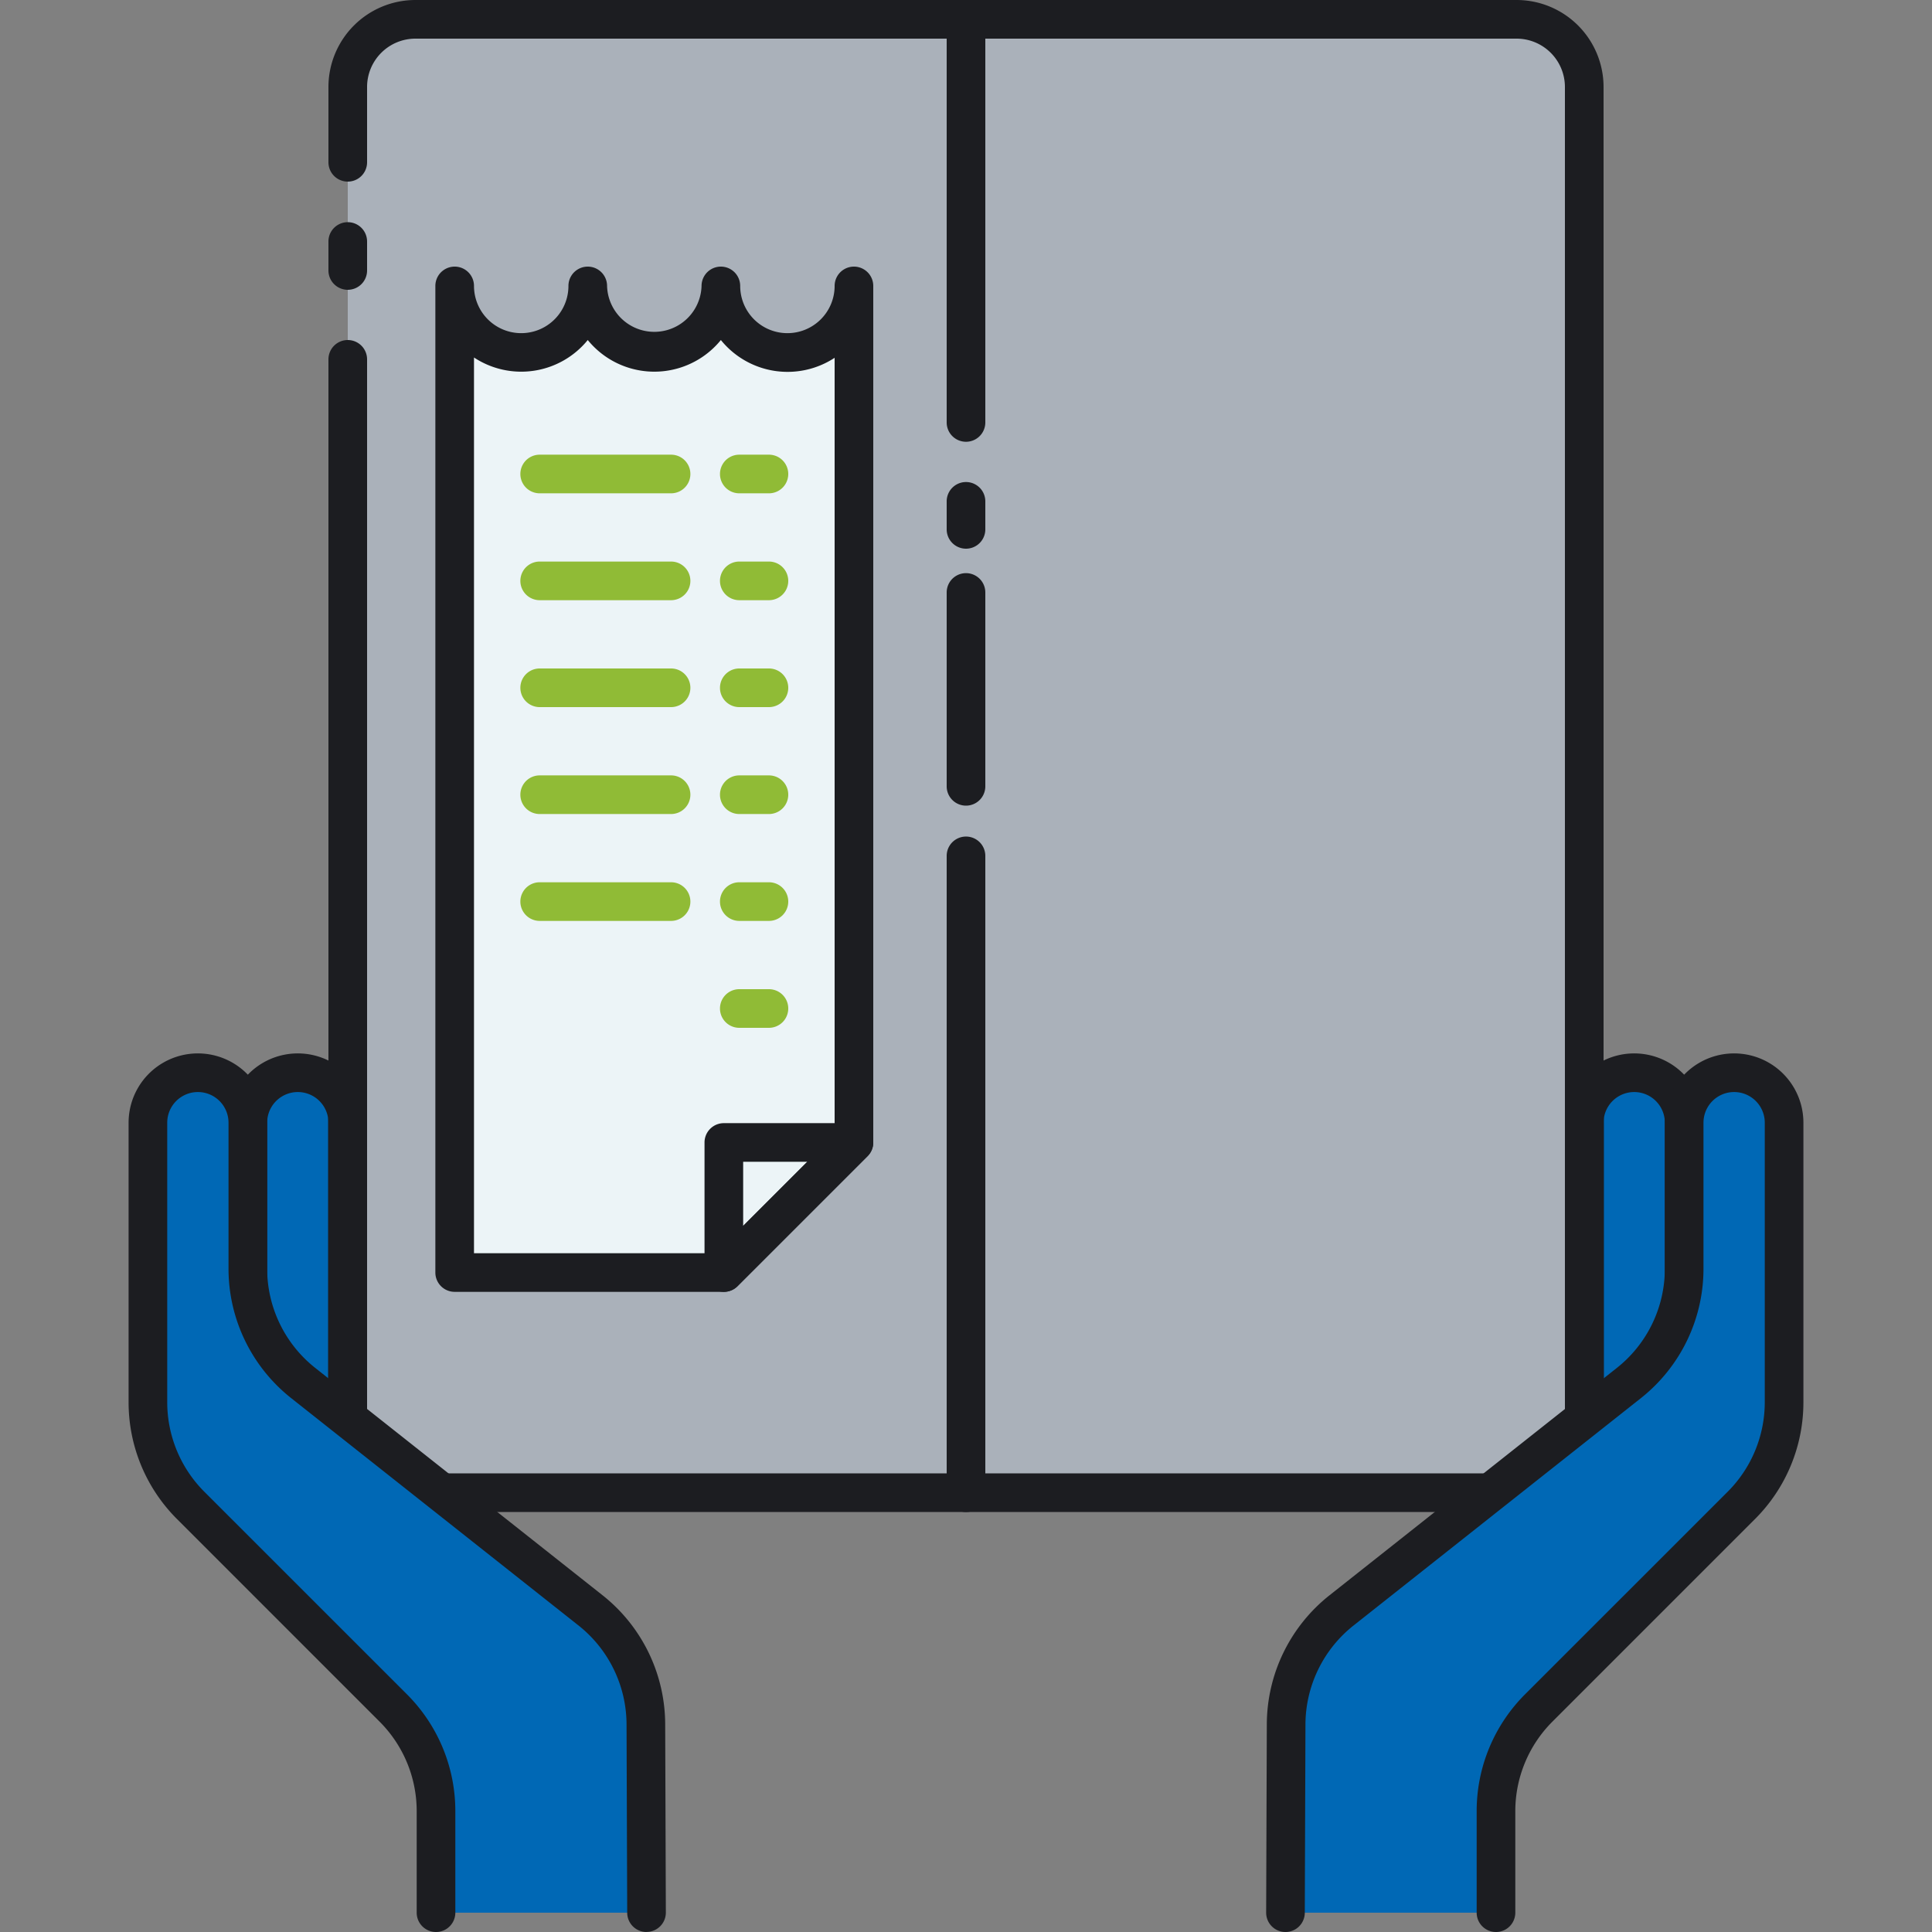
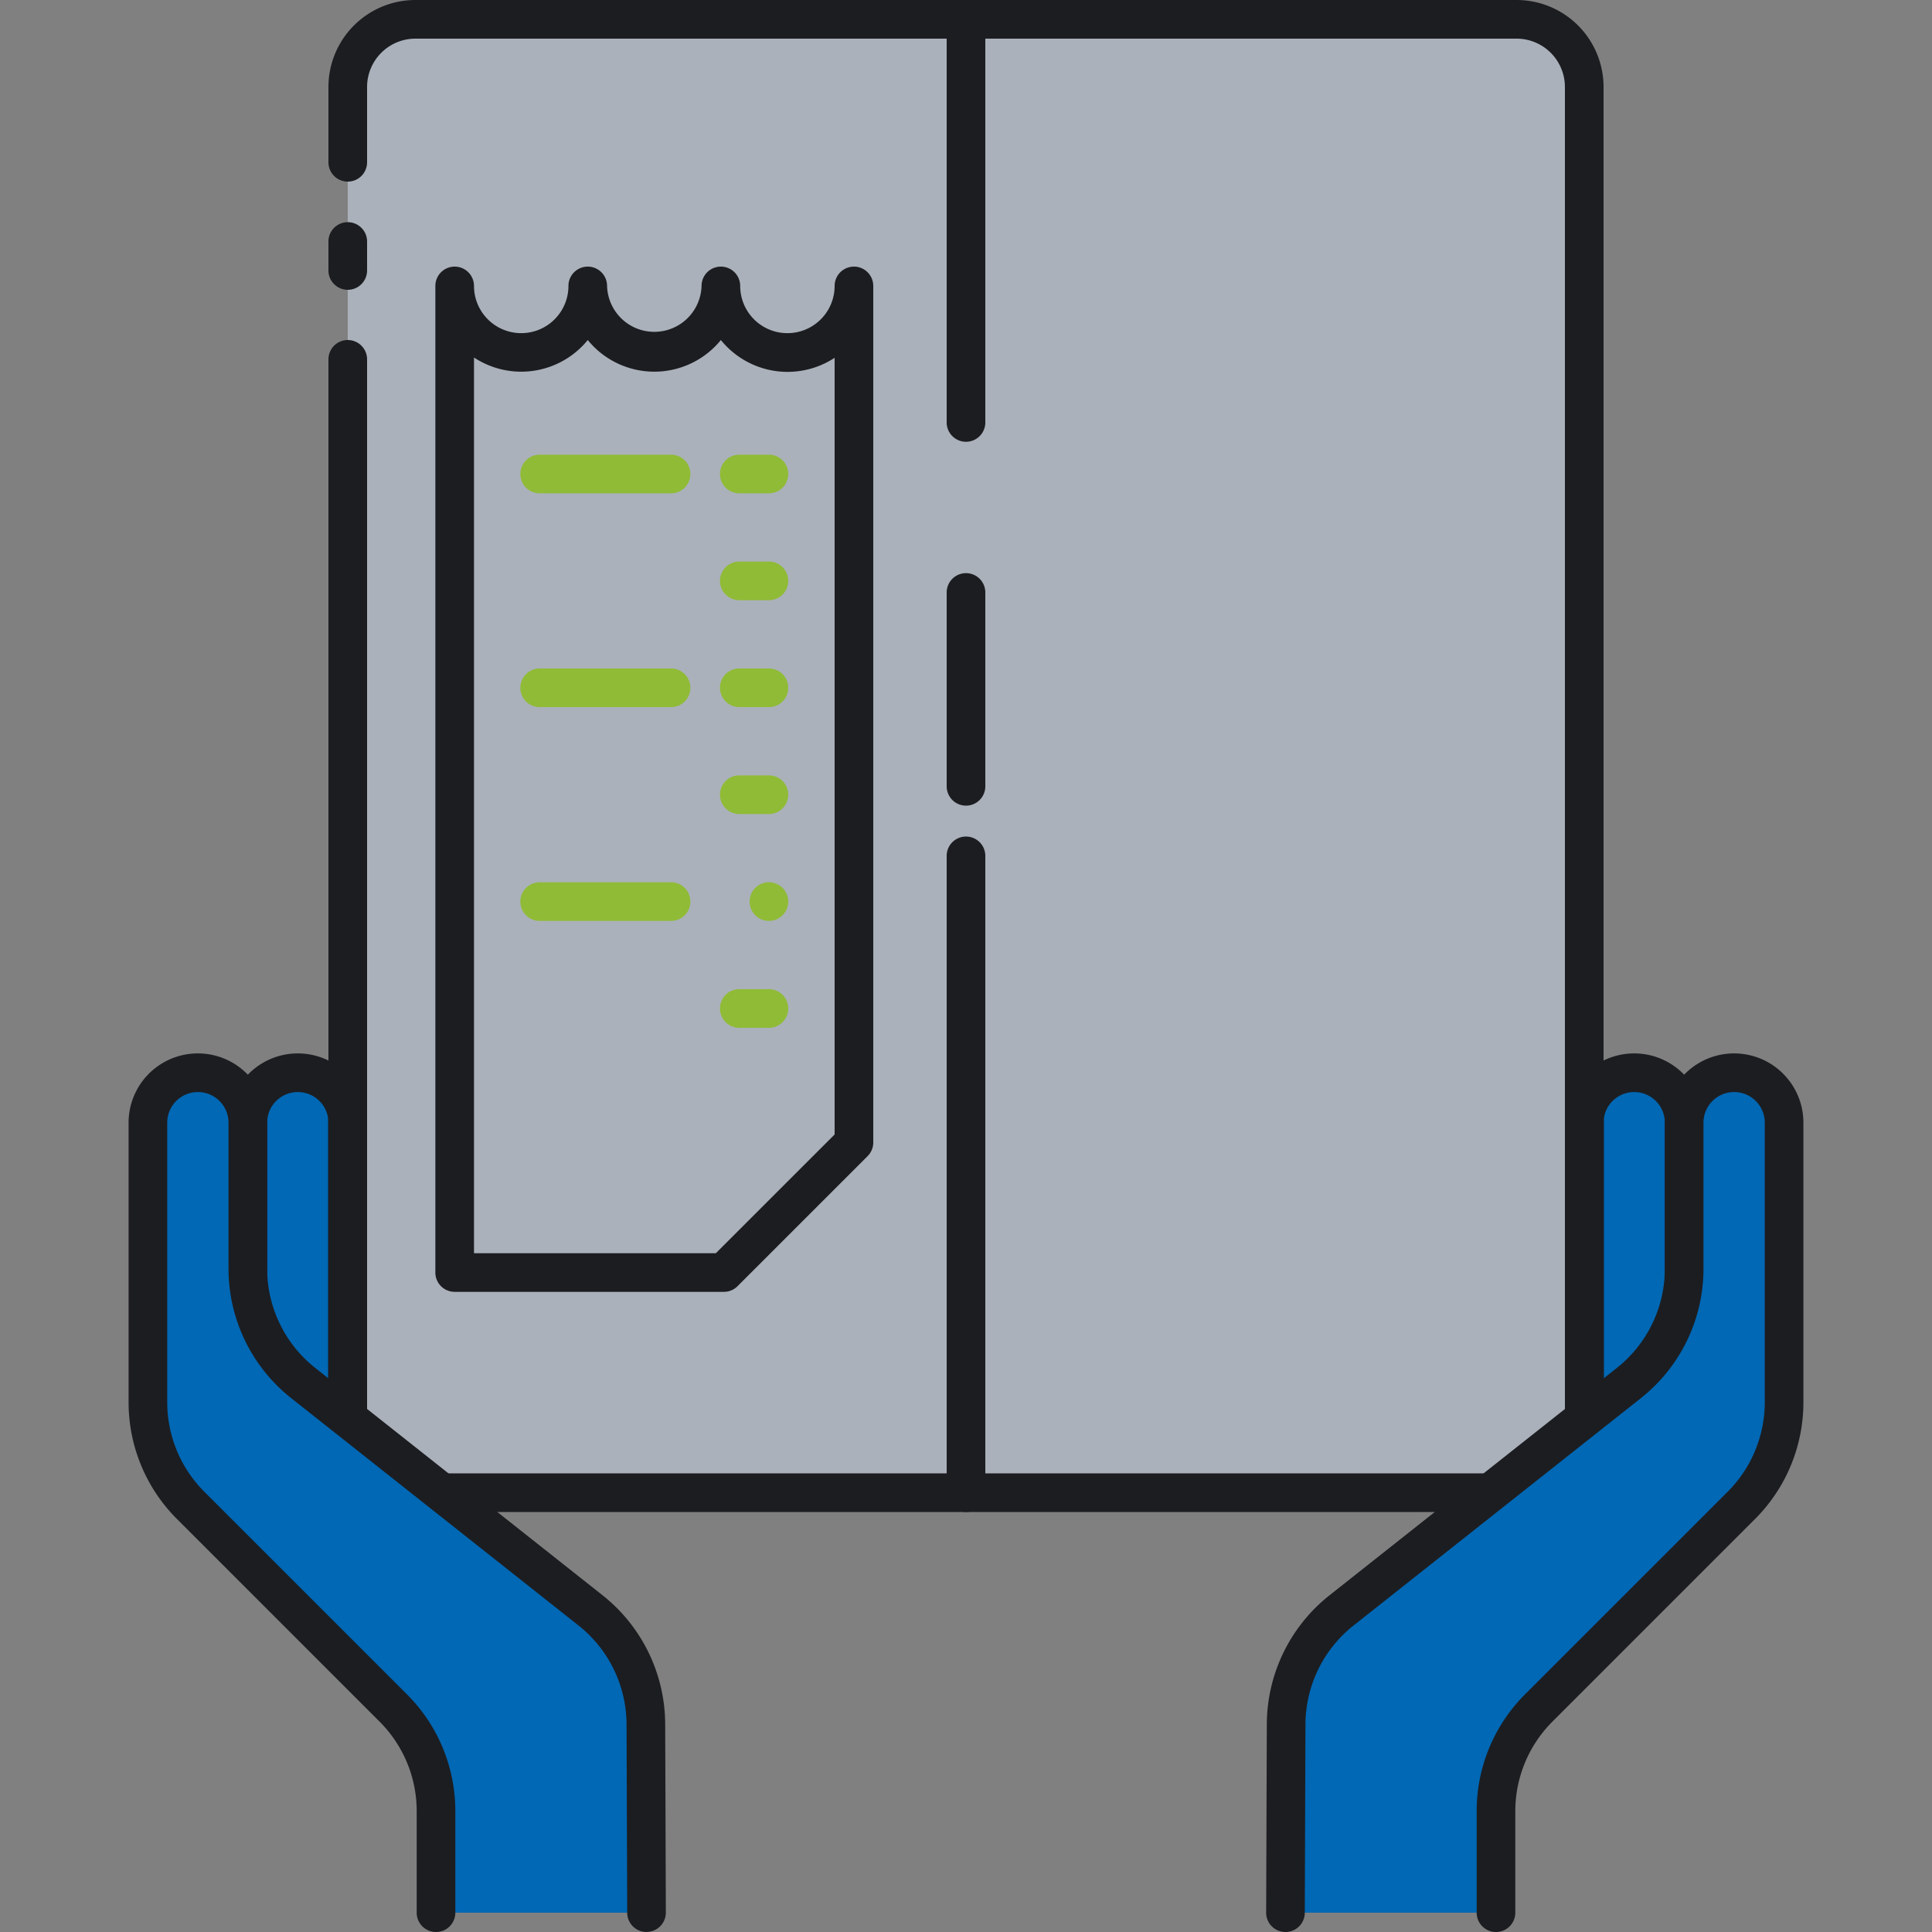
<svg xmlns="http://www.w3.org/2000/svg" id="Layer_1" data-name="Layer 1" viewBox="0 0 500 500">
  <rect x="0" y="0" width="500" height="500" fill="#808080" stroke="none" />
  <defs>
    <style>.cls-1{fill:#0068b5;}.cls-2{fill:#fddf7f;}.cls-3{fill:#1c1d21;}.cls-4{fill:#aab1ba;}.cls-5{fill:#ecf4f7;}.cls-6{fill:#90bb36;}</style>
  </defs>
  <path class="cls-1" d="M422.93,277.63h0A12.91,12.91,0,0,0,410,290.54h0v76.51h25.86V290.55a12.91,12.91,0,0,0-12.92-12.92Z" />
  <path class="cls-2" d="M397.16,277.63a12.91,12.91,0,0,0-12.93,12.91h0v96.9l25.86-2.12V290.55a12.91,12.91,0,0,0-12.92-12.92Z" />
  <path class="cls-1" d="M90,367.06V290.55a12.91,12.91,0,0,0-12.92-12.92h0a12.91,12.91,0,0,0-12.93,12.91h0v76.51Z" />
  <path class="cls-2" d="M89.91,387.45v-96.9a12.91,12.91,0,0,1,12.92-12.92h0a12.91,12.91,0,0,1,12.93,12.91h0v96.9Z" />
  <path class="cls-3" d="M435.86,372.06H410a5,5,0,0,1-5-5V290.55a17.93,17.93,0,0,1,35.86,0v76.51A5,5,0,0,1,435.86,372.06Zm-20.86-10h15.86V290.55a7.93,7.93,0,0,0-15.86,0Z" />
  <path class="cls-3" d="M384.23,392.45a5,5,0,0,1-5-5v-96.9a17.93,17.93,0,1,1,35.86,0v94.78a5,5,0,0,1-4.59,5l-25.86,2.11Zm25.86-7.12Zm-12.93-102.7a7.93,7.93,0,0,0-7.93,7.92V382l15.86-1.29V290.55a7.93,7.93,0,0,0-7.93-7.92Z" />
  <path class="cls-3" d="M90,372.06H64.14a5,5,0,0,1-5-5V290.55a17.93,17.93,0,0,1,35.86,0v76.51A5,5,0,0,1,90,372.06Zm-20.86-10H85V290.55a7.93,7.93,0,0,0-15.86,0Z" />
  <path class="cls-3" d="M115.77,392.45H89.91a5,5,0,0,1-5-5v-96.9a17.93,17.93,0,0,1,35.86,0v96.9a5,5,0,0,1-5,5Zm-20.86-10h15.86v-91.9a7.93,7.93,0,1,0-15.86,0Z" />
  <rect class="cls-4" x="90" y="5" width="320" height="381.31" rx="17.5" />
  <path class="cls-3" d="M90,75a5,5,0,0,1-5-5V62.5a5,5,0,0,1,10,0V70A5,5,0,0,1,90,75Z" />
  <path class="cls-3" d="M392.5,391.31h-285A22.52,22.52,0,0,1,85,368.81V93a5,5,0,0,1,10,0V368.81a12.52,12.52,0,0,0,12.5,12.5h285a12.52,12.52,0,0,0,12.5-12.5V22.5A12.52,12.52,0,0,0,392.5,10h-285A12.52,12.52,0,0,0,95,22.5V42a5,5,0,0,1-10,0V22.5A22.52,22.52,0,0,1,107.5,0h285A22.52,22.52,0,0,1,415,22.5V368.81A22.52,22.52,0,0,1,392.5,391.31Z" />
  <path class="cls-1" d="M167.32,495l-.17-48.66a38,38,0,0,0-14.4-29.64L78.55,358a37.93,37.93,0,0,1-14.41-29.76V290.55a12.91,12.91,0,0,0-12.92-12.92h0a12.91,12.91,0,0,0-12.93,12.91h0v72.26A38,38,0,0,0,49.4,389.65L101.72,442a38,38,0,0,1,11.12,26.84V495" />
  <path class="cls-1" d="M387.16,495V468.81A38,38,0,0,1,398.28,442l52.32-52.32a38,38,0,0,0,11.12-26.84V290.55a12.93,12.93,0,0,0-25.86,0v37.68A38,38,0,0,1,421.45,358l-74.2,58.71a38,38,0,0,0-14.4,29.64L332.68,495" />
  <path class="cls-3" d="M167.32,500a5,5,0,0,1-5-5l-.17-48.66a32.78,32.78,0,0,0-12.51-25.73L75.44,361.9a42.73,42.73,0,0,1-16.3-33.69V290.55a7.93,7.93,0,0,0-15.86,0v72.26a32.76,32.76,0,0,0,9.65,23.3l52.33,52.32a42.7,42.7,0,0,1,12.58,30.38V495a5,5,0,0,1-10,0V468.81a32.76,32.76,0,0,0-9.65-23.3L45.86,393.18a42.68,42.68,0,0,1-12.58-30.37V290.55a17.93,17.93,0,0,1,35.86,0v37.68a32.76,32.76,0,0,0,12.51,25.84l74.2,58.71a42.72,42.72,0,0,1,16.3,33.54l.17,48.66a5,5,0,0,1-5,5Z" />
  <path class="cls-3" d="M332.68,500h0a5,5,0,0,1-5-5l.17-48.66a42.74,42.74,0,0,1,16.3-33.54l74.2-58.71a32.76,32.76,0,0,0,12.51-25.84v-37.7a17.93,17.93,0,0,1,35.86,0v72.26a42.68,42.68,0,0,1-12.58,30.37l-52.33,52.33a32.76,32.76,0,0,0-9.65,23.3V495a5,5,0,0,1-10,0V468.81a42.7,42.7,0,0,1,12.58-30.38l52.33-52.32a32.76,32.76,0,0,0,9.65-23.3V290.55a7.93,7.93,0,0,0-15.86,0v37.68a42.73,42.73,0,0,1-16.3,33.69l-74.2,58.71a32.78,32.78,0,0,0-12.51,25.73L337.68,495A5,5,0,0,1,332.68,500Z" />
  <path class="cls-3" d="M250,391.31a5,5,0,0,1-5-5V221.5a5,5,0,0,1,10,0V386.31A5,5,0,0,1,250,391.31Z" />
  <path class="cls-3" d="M250,208.5a5,5,0,0,1-5-5V153.33a5,5,0,0,1,10,0V203.5A5,5,0,0,1,250,208.5Z" />
-   <path class="cls-3" d="M250,142a5,5,0,0,1-5-5v-7.25a5,5,0,0,1,10,0V137A5,5,0,0,1,250,142Z" />
  <path class="cls-3" d="M250,114.33a5,5,0,0,1-5-5V5a5,5,0,0,1,10,0V109.33A5,5,0,0,1,250,114.33Z" />
-   <path class="cls-5" d="M221,295.67V74a17.22,17.22,0,1,1-34.44,0,17.23,17.23,0,0,1-34.45,0,17.22,17.22,0,0,1-34.44,0V329.33h69.66Z" />
  <path class="cls-3" d="M187.33,334.33H117.67a5,5,0,0,1-5-5V74a5,5,0,0,1,10,0,12.22,12.22,0,0,0,24.44,0,5,5,0,0,1,10,0,12.23,12.23,0,0,0,24.45,0,5,5,0,0,1,10,0A12.22,12.22,0,1,0,216,74a5,5,0,0,1,10,0V295.67a5,5,0,0,1-1.46,3.53l-33.67,33.67A5,5,0,0,1,187.33,334.33Zm-64.66-10h62.59L216,293.6V92.6A22.2,22.2,0,0,1,186.56,88a22.21,22.21,0,0,1-31.25,3.2,22.51,22.51,0,0,1-3.2-3.2,22.19,22.19,0,0,1-29.44,4.52ZM221,295.67Z" />
-   <path class="cls-3" d="M187.33,334.33a5,5,0,0,1-5-5V295.67a5,5,0,0,1,5-5H221a5,5,0,0,1,3.54,8.53l-33.67,33.67A5,5,0,0,1,187.33,334.33Zm5-33.66v16.59l16.6-16.59Z" />
  <path class="cls-6" d="M173.67,127.67h-34a5,5,0,0,1,0-10h34a5,5,0,0,1,0,10Z" />
  <path class="cls-6" d="M199,127.67h-7.67a5,5,0,0,1,0-10H199a5,5,0,0,1,0,10Z" />
-   <path class="cls-6" d="M173.67,155.33h-34a5,5,0,0,1,0-10h34a5,5,0,0,1,0,10Z" />
  <path class="cls-6" d="M199,155.33h-7.67a5,5,0,0,1,0-10H199a5,5,0,0,1,0,10Z" />
  <path class="cls-6" d="M173.67,183h-34a5,5,0,1,1,0-10h34a5,5,0,0,1,0,10Z" />
  <path class="cls-6" d="M199,183h-7.67a5,5,0,0,1,0-10H199a5,5,0,0,1,0,10Z" />
-   <path class="cls-6" d="M173.67,210.67h-34a5,5,0,0,1,0-10h34a5,5,0,0,1,0,10Z" />
  <path class="cls-6" d="M199,210.67h-7.67a5,5,0,0,1,0-10H199a5,5,0,0,1,0,10Z" />
  <path class="cls-6" d="M173.67,238.33h-34a5,5,0,0,1,0-10h34a5,5,0,0,1,0,10Z" />
-   <path class="cls-6" d="M199,238.33h-7.67a5,5,0,0,1,0-10H199a5,5,0,0,1,0,10Z" />
+   <path class="cls-6" d="M199,238.33a5,5,0,0,1,0-10H199a5,5,0,0,1,0,10Z" />
  <path class="cls-6" d="M199,266h-7.67a5,5,0,0,1,0-10H199a5,5,0,0,1,0,10Z" />
</svg>